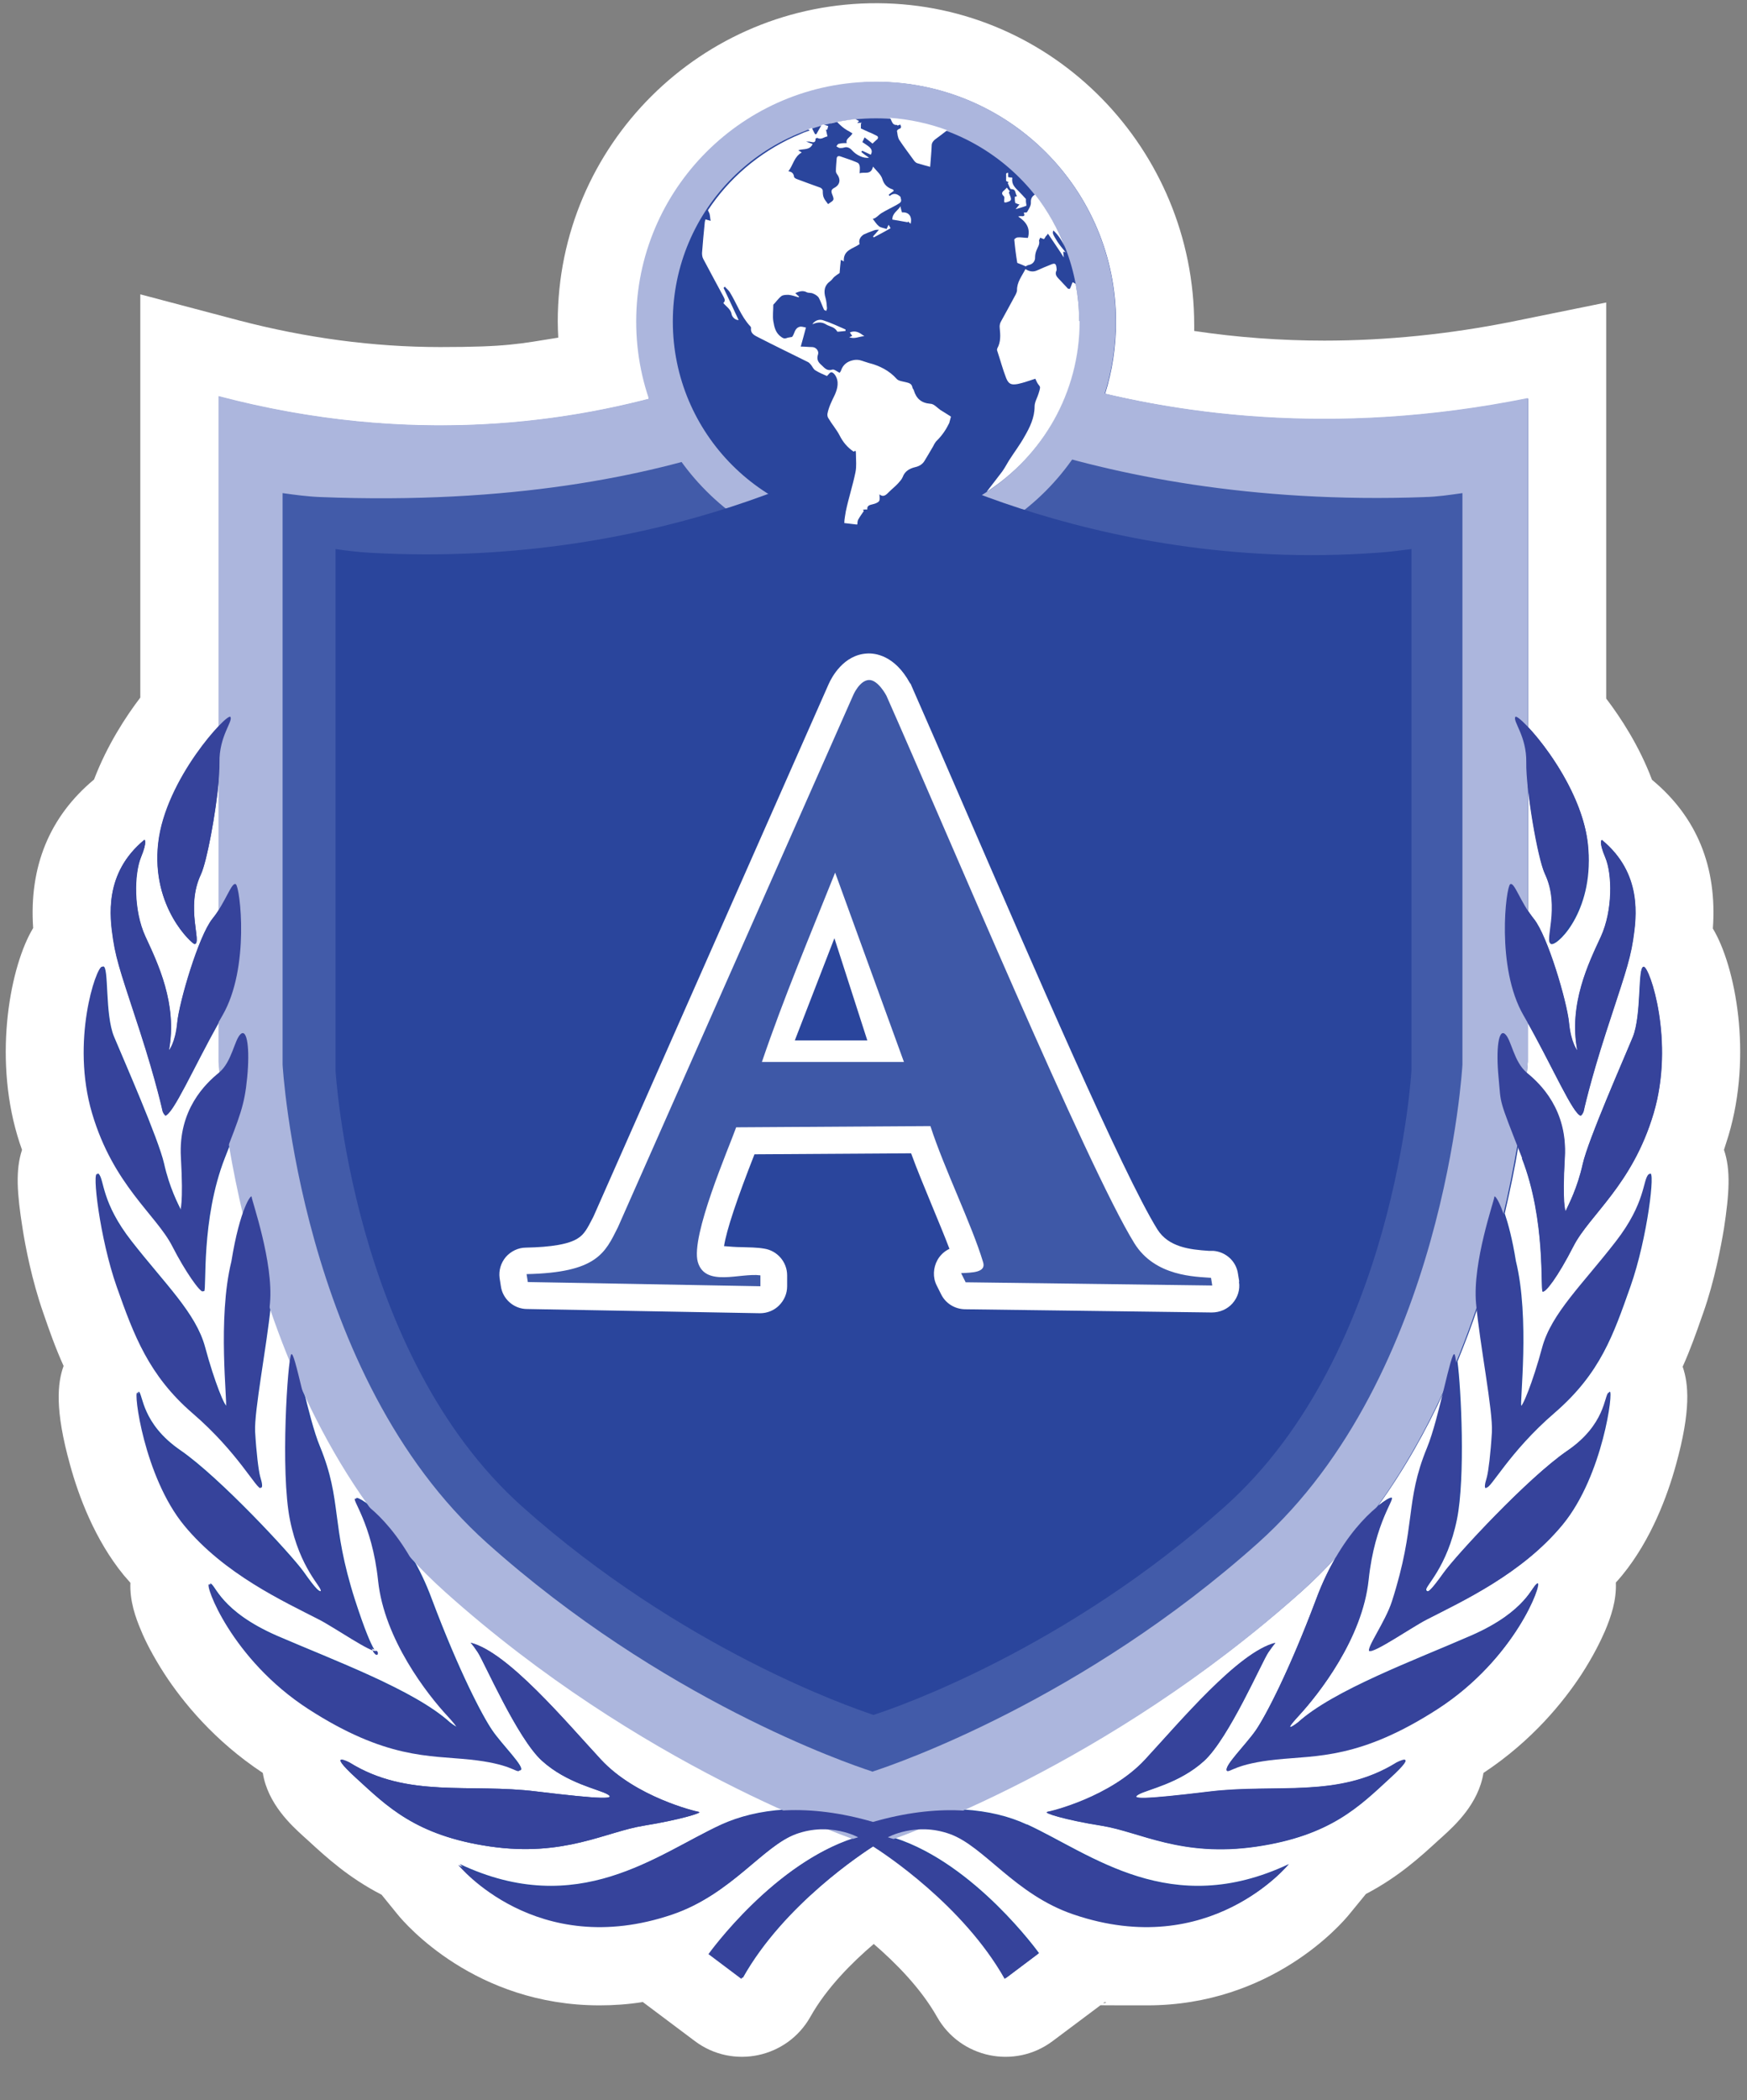
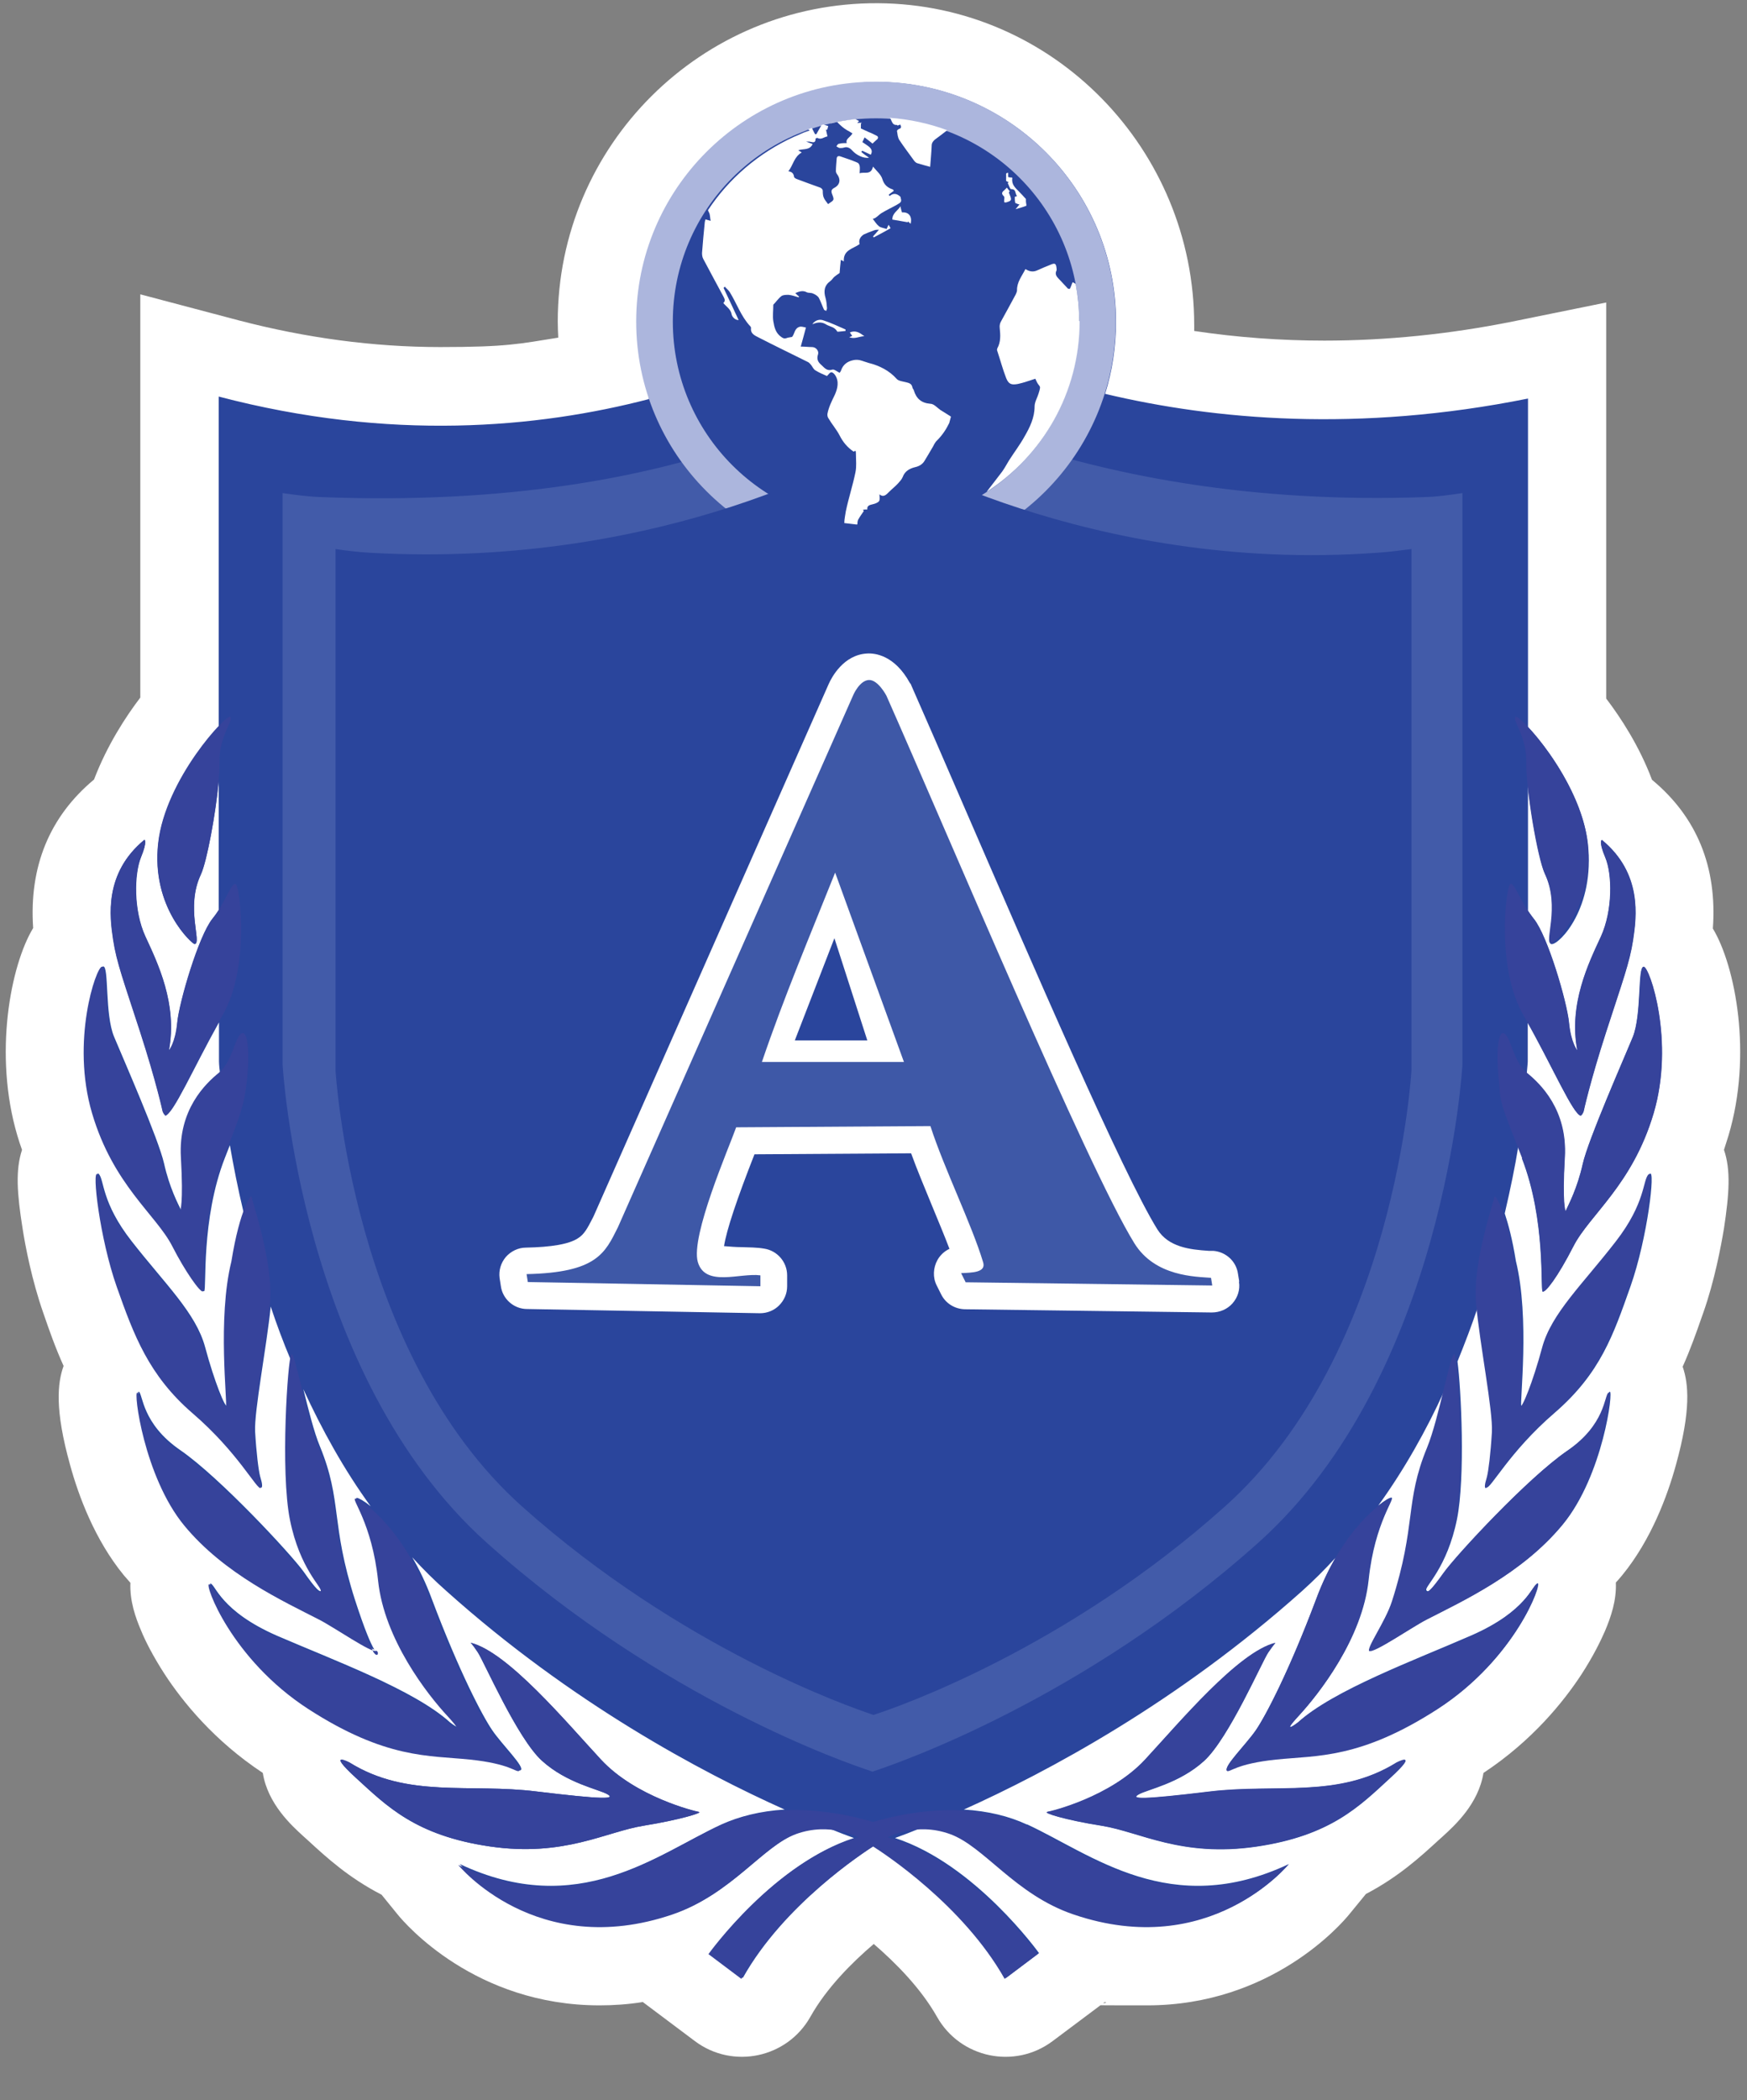
<svg xmlns="http://www.w3.org/2000/svg" viewBox="0 0 706 848.4" version="1.1" id="Layer_1">
  <rect x="0" y="0" width="706" height="848.4" fill="#808080" stroke="none" />
  <defs>
    <style>
      .st0 {
        fill: #acb6dd;
      }

      .st1 {
        fill: #2a459c;
      }

      .st2 {
        fill: #fff;
      }

      .st3 {
        fill: #425ba9;
      }

      .st4 {
        fill: #3e58a7;
      }

      .st5 {
        fill: none;
        stroke: #010101;
      }

      .st6 {
        fill: #36439b;
      }
    </style>
  </defs>
  <path d="M259.5,808.8c-5.8.9-11.5,1.3-17.2,1.3-50.3,0-78.6-33-81.6-36.7l-6.5-8c-13.2-6.8-22.1-14.9-29.7-21.9-.7-.6-1.3-1.2-2-1.8-4.7-4.3-14.3-13-16.3-25.5-19.7-13-32.4-28.8-39.6-39.8-4.8-7.4-7.9-13.6-9.5-17.5-2.4-5.6-4.7-12.2-4.4-19.5-.9-1-1.8-2.1-2.7-3.1-11.7-14.3-18.3-32.1-21.7-44.6-6.2-22.2-5.1-33-2.6-39.9-3.3-7.3-5.8-14.4-8.2-21.4-4.6-13.1-7.3-27.1-8.4-34.3-2.2-13.9-2.9-23.4-.2-31.6-.7-1.9-1.3-3.8-1.9-5.8-9.7-32.8-2.7-68.8,6.4-83.8-1.7-24.8,6.6-45,24.6-60,5.3-13.9,12.9-25.5,18.7-33.1V118.9l39.7,10.5c27.1,7.1,54.5,10.8,81.5,10.8s32-1.3,47.7-3.8c-.1-2.2-.2-4.4-.2-6.5,0-71.2,58.1-129,129.4-128.6,71,.4,127.8,59.1,127.8,130v2.4c17.3,2.6,35,3.9,52.6,3.9,25,0,50.6-2.6,76-7.7l37.9-7.7v160c5.8,7.6,13.4,19.2,18.5,32.8,18.1,15,26.4,35.2,24.6,60.1,9.1,15.1,16.1,51,6.3,83.7-.6,1.9-1.2,3.8-1.8,5.7,2.8,8.2,2.1,17.8,0,31.7-1.2,7.2-3.8,21.2-8.4,34.2l-.5,1.4c-2.3,6.6-4.7,13.4-7.8,20.3,2.4,6.9,3.4,17.6-2.7,39.6-3.4,12.4-10,30.3-21.7,44.6-.8,1-1.7,2-2.6,3,.3,7.3-2,13.9-4.4,19.6-1.7,3.9-4.7,10.1-9.5,17.5-7.2,11-19.9,26.8-39.6,39.8-2,12.5-11.6,21.2-16.3,25.5-.7.6-1.3,1.2-2,1.8-7.1,6.5-16,14.7-29.2,21.6l-6.8,8.3c-3.1,3.8-31.4,36.7-81.6,36.7s-11.4-.4-17.2-1.3l-21.1,15.8c-15.3,11.4-37.2,6.8-46.6-9.8h0c-6.6-11.7-16.9-22-25.6-29.5-8.8,7.5-19.1,17.8-25.6,29.4h0c-9.4,16.7-31.3,21.3-46.6,9.9l-21.2-15.9h0Z" class="st2" />
  <path d="M260.2,737.5c15.3-2.5,24.1-5.4,22.1-5.5h0c-1.5-.3-25.5-6.1-39.5-21.2-14-15.1-37.7-43.5-52.7-47.2,0,0,.5.2,2.9,3.8,2.5,3.6,16,34.9,26,43.9,10,9.1,22.9,11.5,26.4,13.5s-1.4,2.2-28.6-1.1c-27.2-3.4-52.1,2.9-75.6-11.7,0,0-9.7-5.1,2.6,6.2,12.4,11.3,24,23.3,54.1,27.7s47-6,62.3-8.4ZM564.4,712.1c-23.5,14.6-48.4,8.4-75.6,11.7s-32.1,3.1-28.6,1.1,16.4-4.4,26.4-13.5,23.5-40.3,26-43.9c2.5-3.6,2.9-3.8,2.9-3.8-15.1,3.7-38.8,32.1-52.7,47.2-14,15.1-37.9,20.9-39.5,21.1h0c-2,.3,6.9,3.2,22.1,5.6,15.3,2.5,32.1,12.8,62.3,8.4,30.1-4.4,41.8-16.4,54.1-27.7s2.6-6.2,2.6-6.2h0ZM152,666.9h0c-.2.2-.7,0-1.4,0,2.4,3.8,2.2-.5,1.3,0h0ZM615,467.9c9.8,25.1,7.4,53.5,8.4,53.9s5.9-5.6,12.4-18.3,23.8-24.7,32.4-53.7c8.6-29-1.5-59-4-59.2s-.7,19.3-4.4,28.4-18,41.4-20.2,51.2c-2.2,9.8-5.6,16.2-7,19.2h0s-1.4-2.5-.3-21.7c1.1-19.1-9.9-29.7-15.3-34.1.3-3,.4-4.7.4-4.7v-15.7c10.3,18.4,18.5,37.4,21.5,37.4h0c.5,0,1.1-1.6,1.1-1.6,0,0,2.5-11.7,9.1-32.1s9.5-28,10.9-37.2c1.4-9.3,3.8-26.9-12.6-40.4,0,0-1.4.5,1.4,7.1s3.1,21.3-1.8,32c-4.9,10.6-13.1,27.2-9.5,46,0,0-2.6-3-3.4-11.3s-8.6-35-14.2-41.9c-.9-1.1-1.6-2.2-2.4-3.3v-50.3c1.3,12.8,4.7,30.8,7,35.7,6.4,13.5-.6,28.1,2.6,28.1s17.5-14.6,14.6-40.6c-2.2-19.2-16.4-38.9-24.2-47.1v-132.7c-68.5,13.8-126.8,8.6-170.9-1.9,2.9-9.2,4.4-19,4.4-29.1,0-53.5-43.4-96.9-96.9-96.9s-111.8,63.7-89.1,112.2-6,6.1-2.7,15.9c-44.9,11.7-104.6,17.2-173.9-1v133.3c-7.7,8.1-22.3,27.9-24.4,47.3-2.9,26,13.8,40.6,14.6,40.6,3.3,0-3.8-14.6,2.6-28.1,2.4-5.2,6-24.7,7.2-37.6v52c-.7,1.1-1.6,2.3-2.5,3.4-5.5,6.9-13.4,33.6-14.2,41.9-.7,8.4-3.4,11.3-3.4,11.3,3.5-18.8-4.6-35.4-9.5-46s-4.5-25.3-1.8-32,1.4-7.1,1.4-7.1c-16.4,13.5-14,31.1-12.6,40.4s4.3,16.8,10.9,37.2c6.6,20.4,9.1,32.1,9.1,32.1,0,0,.5,1.5,1.1,1.5h0c3,0,11.3-19,21.6-37.4v15.8s0,1.6.4,4.6h0c-5.4,4.4-16.4,14.9-15.3,34.1,1.1,19.3-.3,21.6-.3,21.6h0c-1.4-2.9-4.8-9.3-7-19.1-2.2-9.8-16.4-42.1-20.2-51.2s-2-28.6-4.4-28.4c-2.5.2-12.6,30.1-4,59.2,8.6,29,25.9,41,32.4,53.7,5.2,10.2,11.3,18.8,12.4,18.3s-1.4-28.9,8.4-53.9c.7-1.8,1.4-3.5,2-5.1,1.4,8.1,3.2,17.4,5.6,27.4-1.4,4.2-3.1,10.4-4.5,19.4-5.7,23.1-1.5,57.4-2.2,58.5-.7,1.2-5.2-9.9-8.9-23.7s-16.2-25.5-29.7-42.8c-12.3-15.7-11-24.8-13.3-27.2-2.4-2.5.9,26,7.8,45.5,6.9,19.5,12.9,35.7,30.6,51,18.5,16,26.1,31.2,27.6,30.2h-.2c.5-.4,0-2.4,0-2.4l-.6-2.2c-.6-2.3-1.5-9.3-2-18-.4-8.3,4.6-33.8,6.3-50.5,2.4,7.2,5.1,14.5,8.2,21.8-1.4,10.6-3.3,47,.2,64.1,4,19.7,13.1,27.1,12.4,28.6s-2.5-.3-7.5-7.4c-5.1-7.1-33.9-38.1-49.7-49-15.8-10.8-15.2-22.8-16.9-23.7s2.7,33.9,18.9,53.6c16.2,19.7,40.1,30.8,54.6,38.1,5.1,2.6,17.4,11,21.7,12.5-1.5-2.4-3.9-8-7.8-20-10-31.2-5.1-39.9-14.2-62.1-2.4-5.7-4.7-15.1-6.7-23.1,7.4,16.1,16.3,32.3,27.2,47.3-2.8-2.3-4.8-3.3-5.5-3.4-2.3-.3,6.6,9.5,9.1,33.2s20,45.9,28,54.6c8,8.7.5,2.9.5,2.9-14.4-13.1-47-25.1-69.9-35-22.9-10-24.9-20.7-26.9-21.1s8.9,30.2,40.1,50.4c31.2,20.2,48.7,18.7,65.2,20.4,16.4,1.7,18.7,5.4,20,4.6h0c2-1.1-7.6-10.4-11.5-16.2-3.9-5.7-13.3-23.5-24.4-53-2.4-6.5-5.1-12-7.9-16.8,4.4,4.8,9,9.4,13.9,13.7,50.4,45.1,102.7,73,136.6,88.2-9.9.6-18.4,2.8-25.5,6-26,12-57.9,38.6-105.8,16,0,0,31.5,38.7,86.5,20,23.7-8.1,36.2-27.5,50-32.5,4.6-1.7,8.9-2.1,12.7-1.9,3.9,1.6,7.3,2.9,10.1,3.9-32.4,10.5-58.2,46.5-58.2,46.5l13.3,10c16.7-29.8,48.9-50.7,53.2-53.5,4.3,2.7,36.4,23.7,53.2,53.5l13.3-10s-25.8-36-58.2-46.5c2.8-1,6.2-2.3,10.1-3.9,3.7-.2,8,.2,12.6,1.9,13.9,5,26.3,24.5,50,32.5,55,18.7,86.5-20,86.5-20-47.9,22.6-79.8-4-105.8-16h-.2c-7.1-3.3-15.6-5.4-25.4-6,33.8-15.2,86.2-43.2,136.6-88.2,4.8-4.3,9.3-8.8,13.6-13.5-2.7,4.7-5.4,10.2-7.7,16.5-11.1,29.5-20.5,47.3-24.4,53s-13.5,15.1-11.5,16.2h0c1.3.7,3.5-2.9,20-4.6,16.4-1.7,33.9-.2,65.2-20.4s42.1-50.7,40.1-50.4-4,11.1-26.9,21.1-55.5,22-69.9,35c0,0-7.5,5.8.5-2.9s25.5-30.9,28-54.6c2.5-23.7,11.3-33.5,9.1-33.2-.7,0-2.6,1.1-5.2,3.2,10.6-14.7,19.4-30.4,26.6-46.2-1.9,7.8-4.2,16.7-6.4,22.2-9.1,22.1-4.2,30.9-14.2,62.1-2.7,8.4-10.6,19.1-9.1,20.2h0c1.6,1.2,17.2-9.6,23.1-12.6,14.4-7.4,38.4-18.4,54.6-38.1,16.2-19.7,20.6-54.6,18.9-53.6s-1.1,12.9-16.9,23.7c-15.8,10.8-44.6,41.9-49.7,49-5.1,7.1-6.9,8.9-7.5,7.4s8.4-8.9,12.4-28.6c3.4-16.9,1.7-52.6.2-63.7,3-7.4,5.8-14.7,8.2-21.9,1.7,16.7,6.7,41.9,6.3,50.2-.5,8.6-1.4,15.7-2,18l-.6,2.2s-.5,2,0,2.3h-.2c1.5,1.1,9.1-14.2,27.6-30.1,18.5-16,23.7-31.5,30.6-51s10.2-47.9,7.8-45.5c-2.4,2.5-1.1,11.5-13.3,27.2-13.4,17.3-26,29-29.7,42.8s-8.2,24.9-8.9,23.7,3.5-35.5-2.2-58.5c-1.4-8.8-3.1-15-4.5-19.2,2.3-9.9,4.2-19.1,5.5-27.2.6,1.5,1.2,3,1.9,4.7l-.5.2Z" class="st1" />
  <g>
-     <path d="M355.5,122.9l-2.7-1.2-2.5,1.2s-107.3,77.9-262,37.1v268.9s7.7,139.2,91.7,214.3c78.4,70.2,161.7,98.9,172.3,102.4l.5.2.6-.2c10.6-3.4,93.9-32.2,172.3-102.4,84-75.1,91.7-214.3,91.7-214.3V160.8c-158,32-262-37.9-262-37.9h0Z" class="st0" />
    <path d="M576.1,200.8c-141.5,5.2-220.9-46.5-220.9-46.5l-2.5-1.1-2.3,1.1s-66.8,52.6-220.9,46.5c-5.2-.2-10.3-.9-15.3-1.6v230.9s7,125.5,82.6,193.2c70.7,63.3,145.7,89.1,155.3,92.2l.5.2.5-.2c9.5-3.1,84.6-29,155.3-92.2,75.7-67.7,82.6-193.2,82.6-193.2v-230.9c-5,.7-10.1,1.5-15.3,1.6h.4Z" class="st3" />
    <circle r="96.9" cy="129.9" cx="354" class="st0" />
    <path d="M556.4,223.3c-116.5,8.5-201.3-42.3-201.3-42.3l-2.2-1-2.1,1s-80.2,49.1-201.3,42.3c-4.7-.3-9.3-.8-13.9-1.5v210.6s6.4,114.4,75.3,176.1c64.5,57.6,132.9,81.2,141.6,84.1l.5.2.5-.2c8.7-2.8,77.2-26.4,141.6-84.1,69-61.7,75.3-176.1,75.3-176.1v-210.6c-4.6.6-9.3,1.2-13.9,1.5h-.2.1Z" class="st1" />
    <circle r="82.1" cy="129.9" cx="354" class="st1" />
    <path d="M500.8,517.7l-.5-3.1c-.7-5.1-4.9-8.9-10-9.3h-1.8c-7.7-.5-16.3-1.5-20.8-8.7-14-22.5-50.7-107.6-77.6-169.6-8.7-20.1-16.2-37.4-21.9-50.3,0-.3-.3-.5-.5-.8-6.2-11.3-14.2-12.1-17.3-11.9-9.5.5-14.3,9.6-15.5,12.3l-95,215-.3.6c-2.3,4.5-3.5,6.7-6,8.3-3.6,2.4-10.8,3.6-21.1,3.8-3.1,0-6.1,1.5-8.1,3.8-2,2.4-2.9,5.4-2.5,8.5l.5,3.2c.7,5.3,5.3,9.3,10.6,9.3l94,1.7h.2c2.8,0,5.6-1.1,7.6-3.1,2.1-2.1,3.3-4.8,3.3-7.8v-4.4c0-5.4-4-10-9.3-10.8-2.9-.5-6.1-.5-9.3-.6-1.9,0-4.6-.2-6.9-.4,1-6.5,5.2-19,12.3-37.1l63.3-.4c2.5,6.9,5.6,14.2,8.5,21.3,2.5,6.1,5,12,7,17.3-2,.9-3.7,2.5-4.8,4.4-1.8,3.2-2,7.1-.4,10.3l1.8,3.6c1.8,3.7,5.5,6,9.6,6.1l99.8,1.3c3.2,0,6.3-1.3,8.4-3.7s3.1-5.5,2.6-8.7h0Z" class="st2" />
    <path d="M390.2,517.9l-1.8-3.6c4.4-.2,10.2-.2,8.9-4.4-4.6-15.3-15.7-37.7-21.3-55l-78.5.5c-2.9,8.2-18.5,44-15.5,54.4,3,10.3,17.1,4.3,25.3,5.4v4.4l-94-1.7-.5-3.2c28.4-.6,31.7-8.5,36.9-18.9l95.2-215.2s2.5-5.7,6.2-5.9,7.1,6.3,7.1,6.3c23.8,53.6,81.3,190.7,100.2,221.2,8.4,13.6,24.9,13.5,31,14l.5,3.1-99.8-1.3h0ZM337.5,352.5c-10.4,26-20.6,50.1-29.6,76.5h57.4l-27.8-76.5h0Z" class="st4" />
    <path d="M631,383.5" class="st5" />
    <g>
      <path d="M423.2,731.9c1.5-.2,25.5-6,39.5-21.1s37.7-43.5,52.7-47.2c0,0-.5.2-2.9,3.8-2.5,3.6-16,34.9-26,43.9s-22.9,11.5-26.4,13.5,1.4,2.2,28.6-1.1,52.1,2.9,75.6-11.7c0,0,9.7-5.1-2.6,6.2s-24,23.3-54.1,27.7-47-6-62.3-8.4-24.1-5.4-22.1-5.5h0Z" class="st6" />
      <path d="M495.8,715.4c1.3.7,3.5-2.9,20-4.6s33.9-.2,65.2-20.4c31.2-20.2,42.1-50.7,40.1-50.4s-4,11.1-26.9,21.1-55.5,22-69.9,35c0,0-7.5,5.8.5-2.9s25.5-30.9,28-54.6c2.5-23.7,11.3-33.5,9.1-33.2s-19.1,11.3-30.1,40.8c-11.1,29.5-20.5,47.3-24.4,53s-13.5,15.1-11.5,16.2h0Z" class="st6" />
      <path d="M553.4,666.9c1.6,1.2,17.2-9.6,23.1-12.6,14.4-7.4,38.4-18.4,54.6-38.1,16.2-19.7,20.6-54.6,18.9-53.6s-1.1,12.9-16.9,23.7c-15.8,10.8-44.6,41.9-49.7,49s-6.9,8.9-7.5,7.4,8.4-8.9,12.4-28.6c4-19.7.9-65.2-.5-67s-6.2,25.8-11.1,37.7c-9.1,22.1-4.2,30.9-14.2,62.1-2.7,8.4-10.6,19.1-9.1,20.2h0v-.2Z" class="st6" />
      <path d="M600.2,601.1c1.5,1,9.1-14.3,27.6-30.2,18.5-16,23.7-31.5,30.6-51s10.2-47.9,7.8-45.5-1.1,11.5-13.3,27.2c-13.4,17.3-26,29-29.7,42.8s-8.2,24.9-8.9,23.7,3.5-35.5-2.2-58.5c-3.5-21.7-8.2-27.5-8.2-26.1s-8.9,26.4-7.4,43c1.5,16.6,6.9,43.5,6.4,52.1s-1.4,15.7-2,18l-.6,2.2s-.5,2,0,2.3h-.2.1Z" class="st6" />
      <path d="M632.7,489.3c1.4-3,4.8-9.3,7-19.2,2.2-9.8,16.4-42.1,20.2-51.2,3.7-9.1,2-28.6,4.4-28.4s12.6,30.1,4,59.2c-8.6,29-25.9,41-32.4,53.7-6.5,12.7-11.3,18.8-12.4,18.3s1.4-28.9-8.4-53.9-8.4-21.1-9.5-32.6,0-19.7,2.6-17.5,3.5,11.3,8.9,15.7c5.4,4.4,16.4,14.9,15.3,34.1-1.1,19.2.3,21.6.3,21.6h0v.2Z" class="st6" />
      <path d="M638.8,450.5c.5,0,1.1-1.5,1.1-1.5,0,0,2.5-11.7,9.1-32.1s9.5-28,10.9-37.2c1.4-9.3,3.8-26.9-12.6-40.4,0,0-1.4.5,1.4,7.1s3.1,21.3-1.8,32c-4.9,10.6-13.1,27.2-9.5,46,0,0-2.6-3-3.4-11.3s-8.6-35-14.2-41.9c-5.5-6.9-7.8-15.1-9.5-14s-5.8,33.7,5.4,53,20.2,40.6,23.3,40.6h0l-.2-.3Z" class="st6" />
      <path d="M627,381.2c.8,0,17.5-14.6,14.6-40.6s-28-52.7-29.2-51,4.6,7.8,4.4,18.4,4.5,38.7,7.5,45c6.4,13.5-.6,28.1,2.6,28.1h.1Z" class="st6" />
      <path d="M414.6,737.4c-14.8-6.8-35.8-8.9-61.8-1.4-26.1-7.6-47-5.4-61.8,1.4-26,12-57.9,38.6-105.8,16,0,0,31.5,38.7,86.5,20,23.7-8.1,36.2-27.5,50-32.5s25.1,1.3,25.1,1.3c-33.5,9.4-60.5,47.2-60.5,47.2l13.3,10c16.7-29.8,48.9-50.7,53.2-53.5,4.3,2.7,36.4,23.7,53.2,53.5l13.3-10s-27.1-37.8-60.5-47.2c0,0,11.3-6.3,25.1-1.3,13.9,5,26.3,24.5,50,32.5,55,18.7,86.5-20,86.5-20-47.9,22.6-79.8-4-105.8-16h-.2.2Z" class="st6" />
      <path d="M282.4,731.9c-1.5-.2-25.5-6-39.5-21.1s-37.7-43.5-52.7-47.2c0,0,.5.2,2.9,3.8s16,34.9,26,43.9,22.9,11.5,26.4,13.5-1.4,2.2-28.6-1.1c-27.2-3.4-52.1,2.9-75.6-11.7,0,0-9.7-5.1,2.6,6.2,12.4,11.3,24,23.3,54.1,27.7s47-6,62.3-8.4c15.3-2.5,24.1-5.4,22.1-5.5h0Z" class="st6" />
      <path d="M209.8,715.4c-1.3.7-3.5-2.9-20-4.6s-33.9-.2-65.2-20.4c-31.2-20.2-42.1-50.7-40.1-50.4s4,11.1,26.9,21.1c22.9,10,55.5,22,69.9,35,0,0,7.5,5.8-.5-2.9-8-8.6-25.5-30.9-28-54.6-2.5-23.7-11.3-33.5-9.1-33.2s19.1,11.3,30.1,40.8c11.1,29.5,20.5,47.3,24.4,53s13.5,15.1,11.5,16.2h0Z" class="st6" />
      <path d="M152.1,666.9c-1.6,1.2-17.2-9.6-23.1-12.6-14.4-7.4-38.4-18.4-54.6-38.1-16.2-19.7-20.6-54.6-18.9-53.6s1.1,12.9,16.9,23.7c15.7,10.9,44.6,41.9,49.7,49s6.9,8.9,7.5,7.4-8.4-8.9-12.4-28.6c-4-19.7-.9-65.2.5-67s6.2,25.8,11.1,37.7c9.1,22.1,4.2,30.9,14.2,62.1,10,31.2,10.6,19.1,9.1,20.2h0v-.2Z" class="st6" />
      <path d="M105.4,601.1c-1.5,1-9.1-14.3-27.6-30.2-17.7-15.3-23.7-31.5-30.6-51-6.9-19.5-10.2-47.9-7.8-45.5,2.4,2.5,1.1,11.5,13.3,27.2,13.4,17.3,26,29,29.7,42.8s8.2,24.9,8.9,23.7-3.5-35.5,2.2-58.5c3.5-21.7,8.2-27.5,8.2-26.1s8.9,26.4,7.4,43c-1.5,16.6-6.9,43.5-6.4,52.1s1.4,15.7,2,18l.6,2.2s.5,2,0,2.3h.2,0Z" class="st6" />
      <path d="M72.8,489.3c-1.4-3-4.8-9.3-7-19.2s-16.4-42.1-20.2-51.2-2-28.6-4.4-28.4-12.6,30.1-4,59.2c8.6,29.1,25.9,41,32.4,53.7,5.2,10.2,11.3,18.8,12.4,18.3s-1.4-28.9,8.4-53.9c6.6-17.2,8.4-21.1,9.5-32.6s0-19.7-2.6-17.5-3.5,11.3-8.9,15.7-16.4,14.9-15.3,34.1c1.1,19.3-.3,21.6-.3,21.6h0v.2Z" class="st6" />
      <path d="M66.8,450.5c-.5,0-1.1-1.5-1.1-1.5,0,0-2.5-11.7-9.1-32.1s-9.5-28-10.9-37.2-3.8-26.9,12.6-40.4c0,0,1.4.5-1.4,7.1s-3.1,21.3,1.8,32c4.9,10.6,13.1,27.2,9.5,46,0,0,2.6-3,3.4-11.3s8.6-35,14.2-41.9c5.5-6.9,7.8-15.1,9.5-14s5.8,33.7-5.4,53c-11.1,19.3-20.2,40.6-23.3,40.6h0l.2-.3Z" class="st6" />
      <path d="M78.5,381.2c-.8,0-17.5-14.6-14.6-40.6s28-52.7,29.2-51-4.6,7.8-4.4,18.4-4.5,38.7-7.5,45c-6.4,13.5.6,28.1-2.6,28.1h-.1Z" class="st6" />
    </g>
    <polygon points="321.2 420.3 350.5 420.3 337.2 379 321.2 420.3" class="st1" />
  </g>
  <g>
    <path d="M320.4,54.9h0c.3,0,.5-.2.7-.3,0,0,2.1-.9,4.9-2,.2,0,.5-.2.6-.3" class="st1" />
    <path d="M326.7,52.2c.5-.2.9-.4,1.4-.5.5.9.8,1.7,1.3,2.5h.5c.6-1.1,1.3-2.3,2.1-3.7.3,0,.5-.2.8-.2.5.2,1.2.4,1.9.6,0,0-.2,1-.4,1.5h-.5c.2.8.4,1.7.6,2.7-1.4.2-2.5,1.5-4.1.6-.2,0-.7.2-.7.3,0,2.2-1.5,1.3-2.5,1.2h-1.3c.9.4,1.7.6,2.6,1-1.2,2.6-3.7,1.8-5.8,2.5.5.4.9.5,1.4.9-3.1,1.7-3.4,5-5.4,7.6,1.5.2,2.1.9,2.3,2.2,0,.4.7.8,1.3,1,3.1,1.2,6.3,2.3,9.3,3.4.5.2,1,.8,1,1.2,0,2.5.3,3.1,2.1,5.4,0,0,.3,0,.4-.2,2.1-1.4,2.2-1.4,1.3-3.7-.5-1.3-.4-2,1-2.7,2.2-1.2,2.5-3.4,1-5.4-.3-.4-.5-.8-.5-1.3,0-1.6.2-3.3.3-4.8,0-1,.5-1.5,1.6-1.1,2.3.8,4.5,1.5,6.8,2.5.5.2.8.8.9,1.3.2.9,0,1.8,0,3,1.9-.7,4.6.9,5.4-2.7,1.5,1.8,3.3,3.3,3.8,5.1.7,2.3,2.1,3.4,4.1,4.1.3,0,.4.5.5.6-.7.5-1.4,1-2,1.5,0,.2.2.4.3.6,1.5-1.3,2.9-1.1,4.4.3.5,2,.5,2.1-1.6,3.3-2,1.1-4.1,2.1-6.1,3.3-.8.5-1.5,1.3-2.3,1.8-.4.3-.8.4-1.2.5.8,1,1.5,2.2,2.5,3,.8.6,2,.7,3.1,1.1.3-.6.5-1.2.8-1.7.3.5.5.8.8,1.4-2.3,1.3-4.5,2.5-6.8,3.7,0,0-.2-.3-.3-.4.7-.8,1.5-1.6,2.4-2.7-.7,0-1.5,0-2.1.3-1.4.5-2.7,1-4,1.6-1.5.9-2.2,2.4-1.7,3.9-2.6,1.9-6.7,2.3-6.4,7-.5-.3-.9-.5-1.2-.6-.2,1.9-.4,3.7-.5,5.3-.8.5-1.5,1-2.1,1.5s-1,1.3-1.6,1.7c-2.5,1.8-2.8,4.1-2,6.8.4,1.4.5,2.8.6,4.2,0,.4-.2.7-.3,1.1-.3-.2-.8-.3-.9-.5-.7-1.5-1.3-3.3-2.1-4.8-.5-.8-1.5-1.4-2.3-1.7-.7-.4-1.8-.2-2.5-.5-1.6-.9-3.1-.4-4.7.3.5.5,1,1,1.5,1.4,0,0,0,.2-.2.3-1.4-.4-2.7-.9-4.1-1-.9,0-2.1,0-2.8.5-1.3,1-2.2,2.4-3.3,3.5v.2c0,2.1-.3,4.3,0,6.4.4,2.4.9,4.8,3.2,6.4.7.5,1.2.8,2.1.5.7-.3,1.5-.3,2.3-.5,1.1-1.3.9-3.5,3.1-4.1.8-.2,1.7.2,2.5.3-.7,2.7-1.4,5.2-2.1,7.7,1.6,0,3.1.2,4.6.2s2.8,1.5,2.4,2.9c-.7,2,0,3.2,1.4,4.4,1.3,1.2,2.2,2.5,4.4,1.8.7-.2,1.9.8,2.9,1.3.2-.3.5-.6.6-1,.8-2.3,2.5-3.6,4.9-4.1.9-.2,1.8-.2,2.7,0,1.2.3,2.4.8,3.5,1.1,4.4,1.1,8.4,3.1,11.4,6.5.7.8,2.5,1,3.7,1.3,1.3.3,2.3.6,2.6,2,0,.5.5.8.6,1.3,1,3.3,3,5.1,6.6,5.4,1.5,0,2.7,1.5,4.1,2.5,1.3.8,2.6,1.6,4.3,2.7-.2.6-.4,1.7-.7,2.6-1.2,2.5-2.8,4.9-4.8,6.9-.7.6-1.2,1.5-1.7,2.5-1.2,2-2.3,4-3.5,5.9-.8,1.3-2,2.1-3.7,2.5-2.1.5-4.2,1.5-5.1,4-.4,1-1.2,1.8-1.9,2.6-1.1,1.2-2.4,2.2-3.5,3.3-1.2,1.2-2.3,2.5-4,1.1,0,1,.3,2.2-.2,2.8s-1.6,1-2.5,1.2c-1.2.3-2.4.5-2.2,2.1-.7,0-1.3,0-1.8.2l.4.4c-.7,1.1-1.5,2.1-2.1,3.2-.4.5-.5,1.3-.5,2,0,0,0,.2-.2.3-1.7-.2-3.4-.4-5.1-.6,0-1.6.4-3.2.6-4.7,1.1-5.3,2.8-10.4,3.9-15.8.5-2.4.2-4.8.2-7.3s-.6-.8-1-1.1c-2.5-1.7-4.3-3.9-5.6-6.5-1.3-2.5-3.1-4.5-4.5-6.9-.4-.5-.5-1.4-.4-1.9.5-2.7,1.8-5.2,3-7.7,1.1-2.5,1.8-5.4,0-8-.4-.5-1-1.1-1.5-1-.5,0-1,.8-1.7,1.5-1.4-.6-3.1-1.3-4.7-2.3-.7-.4-1.1-1.3-1.6-2-.4-.5-.8-1-1.3-1.3-6.6-3.3-13.3-6.5-19.9-9.9-1.5-.8-3.5-1.5-3.2-3.9,0-.2,0-.4-.2-.5,0,0,0-.2-.2-.3-3.7-4-5.4-9.2-8.2-13.7-.5-.8-1.4-1.5-2-2.2-.2.2-.3.3-.5.5,2,4.3,4,8.4,6.1,13-1.6,0-2.6-1.4-2.8-2.2-.4-2.3-2.2-3.2-3.4-4.7,1-.9.5-1.7,0-2.7-2.7-5-5.4-10-8.1-15.1-.4-.7-.5-1.6-.5-2.4.3-4.1.7-8.3,1.1-12.3,0-.4.2-.8.3-1.3.6.2,1.2.4,2.1.6-.3-1.2-.2-2.3-.6-3.2-.2-.4-.4-.7-.5-1.1,8.5-12.9,20.6-23.2,34.9-29.7,0,0,1.5-.6,3-1.3s3.3-1.2,3.3-1.2h-.2l-.4-.5Z" class="st2" />
-     <path d="M416.6,82c0,1.2-.9,2.5-1.5,3.6,0,.3-.8.2-1.4.3,1,2.3-1.2,1-2.2,1.6,3.2,2.1,5,4.7,3.9,8.6-1.4,0-2.7-.3-4.1-.2-.5,0-1.4.6-1.4.9.3,3.3.7,6.4,1.2,9.4,1.3.5,2.3.9,3.4,1.4.3-.2.8-.5,1.4-.6,1.5-.3,2.5-1.6,2.4-3.1,0-.9.2-1.8.5-2.6.5-1.4,1.5-2.5,1.1-4.1,0-.3.3-.7.5-1.2.6.3,1.1.5,1.5.6.3-.4.5-.7.7-1.1.3-.3.5-.5.9-1.1,2.2,3.3,4.4,6.4,6.4,9.6,0-.6-.2-1.5-.2-2.3.3,0,.5,0,1,.3-1.3-1.6-2.5-3-3.4-4.4-2.1-3.4-2-3.4-1.6-4.5,2.2,2.1,3.7,4.5,4.9,7.3-3-7.9-7.2-15.3-12.3-21.8-1.3.7-1.8,1.7-1.7,3.4h0Z" class="st2" />
    <path d="M436.1,129.6c0-5.1-.5-10.1-1.4-14.9-.4-.3-.8-.5-1.2-.7-.3.5-.5,1.2-.7,1.7-.2.4-.3.8-.5,1-.3,0-.8,0-1-.4-1-1-1.8-2-2.8-3-1.1-1.2-2.5-2.2-1.5-4.1v-.6c-.2-2.2-.6-2.5-2.6-1.6-1.7.7-3.5,1.4-5.2,2.2-1.7.8-3.2.5-4.8-.5-1.4,2.8-3.5,5.3-3.4,8.6,0,.5-.3,1.1-.5,1.6-2,3.7-4,7.4-6,11-.4.7-.6,1.6-.5,2.5.3,2.9.5,5.7-1,8.4,0,.3-.2.6,0,.9,1.2,3.6,2.2,7.4,3.6,11,1,2.5,2.1,2.9,4.8,2.4,2.4-.5,4.7-1.4,7-2.1.3.6.6,1.4,1,2,.3.5.9,1,.9,1.5,0,.8-.4,1.7-.6,2.5-.5,1.7-1.6,3.4-1.6,5.2,0,4.5-1.9,8.4-4.1,12.2-1.9,3.4-4.2,6.4-6.3,9.7-.9,1.5-1.7,3-2.7,4.4-2,2.7-4.2,5.4-6.3,8.2,22.6-14.6,37.6-40,37.6-68.9h0l-.2-.2Z" class="st2" />
    <path d="M362.5,50.7c.5,0,.9-.2,1.3-.4.5.9.5,1.5-.5,1.8-.4.2-.9.6-.8.9.2,1.2.3,2.5.9,3.5,1.9,2.9,4,5.6,6,8.4.3.4.7.8,1.2,1,1.6.5,3.4,1,5.3,1.5.2-2.9.5-5.7.6-8.5,0-1.1.5-1.8,1.3-2.5,1.7-1.3,3.4-2.5,5-3.8-7.3-2.7-15.1-4.4-23.1-5,.3.5.5,1.2.8,1.7.5,1.1,1.2,1.2,2.1,1.2h0v.2Z" class="st2" />
    <path d="M338.5,49.5c1.2,1.2,2.4,2.3,3.8,3.1.7.4,1.5.8,2.2,1.3-1,1.7-2.9,2.2-2.3,3.9-1.1,0-2.1,0-3.2.3-.4,0-.7.6-1,1,.5.3.8.6,1.4.7.5,0,1.2,0,1.7-.2,1.6-.5,2.7.5,3.5,1.4,1.5,1.6,4.3,3.1,6.6,2.7-1.2-.8-2.2-1.5-3.1-2.3,0-.2.2-.4.4-.5,1.1.5,2.3,1.1,3.4,1.6.8-1.4.3-2.4-.8-3.3-.8-.6-1.7-1.2-2.6-1.8.3-.6.5-1.1.9-1.9,1.3,1,2.5,1.9,3.2,2.5.6-.5,1-1,1.5-1.4.8-.5,1-1.3.3-1.7-1-.5-2.1-1.1-3.2-1.5-1.1-.5-2.2-1-3.3-1.5v-1.8c0-.2.2-.4.4-.5h-.9c-.3,0-.5,0-.8.2v-.3c.2-.3.5-.5.6-.6-.5-.3-1.1-.5-1.5-.8-3.4.4-6.9,1-10.3,1.7.9,0,1.6-.2,2.2-.4.4-.2,1,0,1.2,0h-.3Z" class="st2" />
    <path d="M407.2,73.9c.5.8.9,2.5,1.4,2.5,2.2,0,1.5,1.8,2.4,2.8-.5.2-.9.3-.9.3,0,.9,0,1.7.2,2.5.5.2,1.1.5,1.7.6-.5.6-1,1.2-1.6,1.9,1.8-.5,3.2-.9,4.4-1.4,0-.6-.2-1.3-.2-1.8v-.9c-.9-1-1.8-2-2.8-3-1.5-1.5-3.1-2.9-2.7-5.4,0,0,0-.2-.2-.3-.5,0-1,0-1.5-.2v-1.7c-.4,0-.8.2-.8.4v2.9c.5.3.8.4,1,.5l-.2.3h-.2Z" class="st2" />
    <path d="M364.5,85.8c-.2-.8-.5-1.6-.6-2.5-.9,1.7-3.3,2.7-3.3,5.4,2.2.4,4.2.7,6.3,1.1v-.4c.4.3.6.6,1.1,1,.7-2.8-.6-4.8-3.4-4.6h-.1Z" class="st2" />
    <path d="M328.5,130.9c2-.8,3.7-.9,5.4.2,1.5.9,3.4.9,4.5,2.9.9,0,2.1-.2,3.3-.3v-.6c-3-1.3-5.9-2.7-9-3.7-1.4-.5-3.1-.2-4.4,1.5h.2Z" class="st2" />
    <path d="M405.8,79.6c.2.2,0,.8,0,1.3v.8c.3,0,.7.2,1,0,2-.6,2.1-.9,1.3-2.9-.2-.4-.3-.7-.4-1.2,0,0,.3-.2.4-.3-.4-.5-.8-.9-1.2-1.5-.4.4-.7.7-1.1,1.1-1.2.9-1,1.6,0,2.5h0v.2Z" class="st2" />
    <path d="M343.5,134.4c.4.5.6.9.9,1.3-.5.2-.8.4-1.2.5,2.1.9,4-.3,6.1-.4-1.9-1.4-3.5-2.5-5.9-1.5h.1Z" class="st2" />
  </g>
</svg>